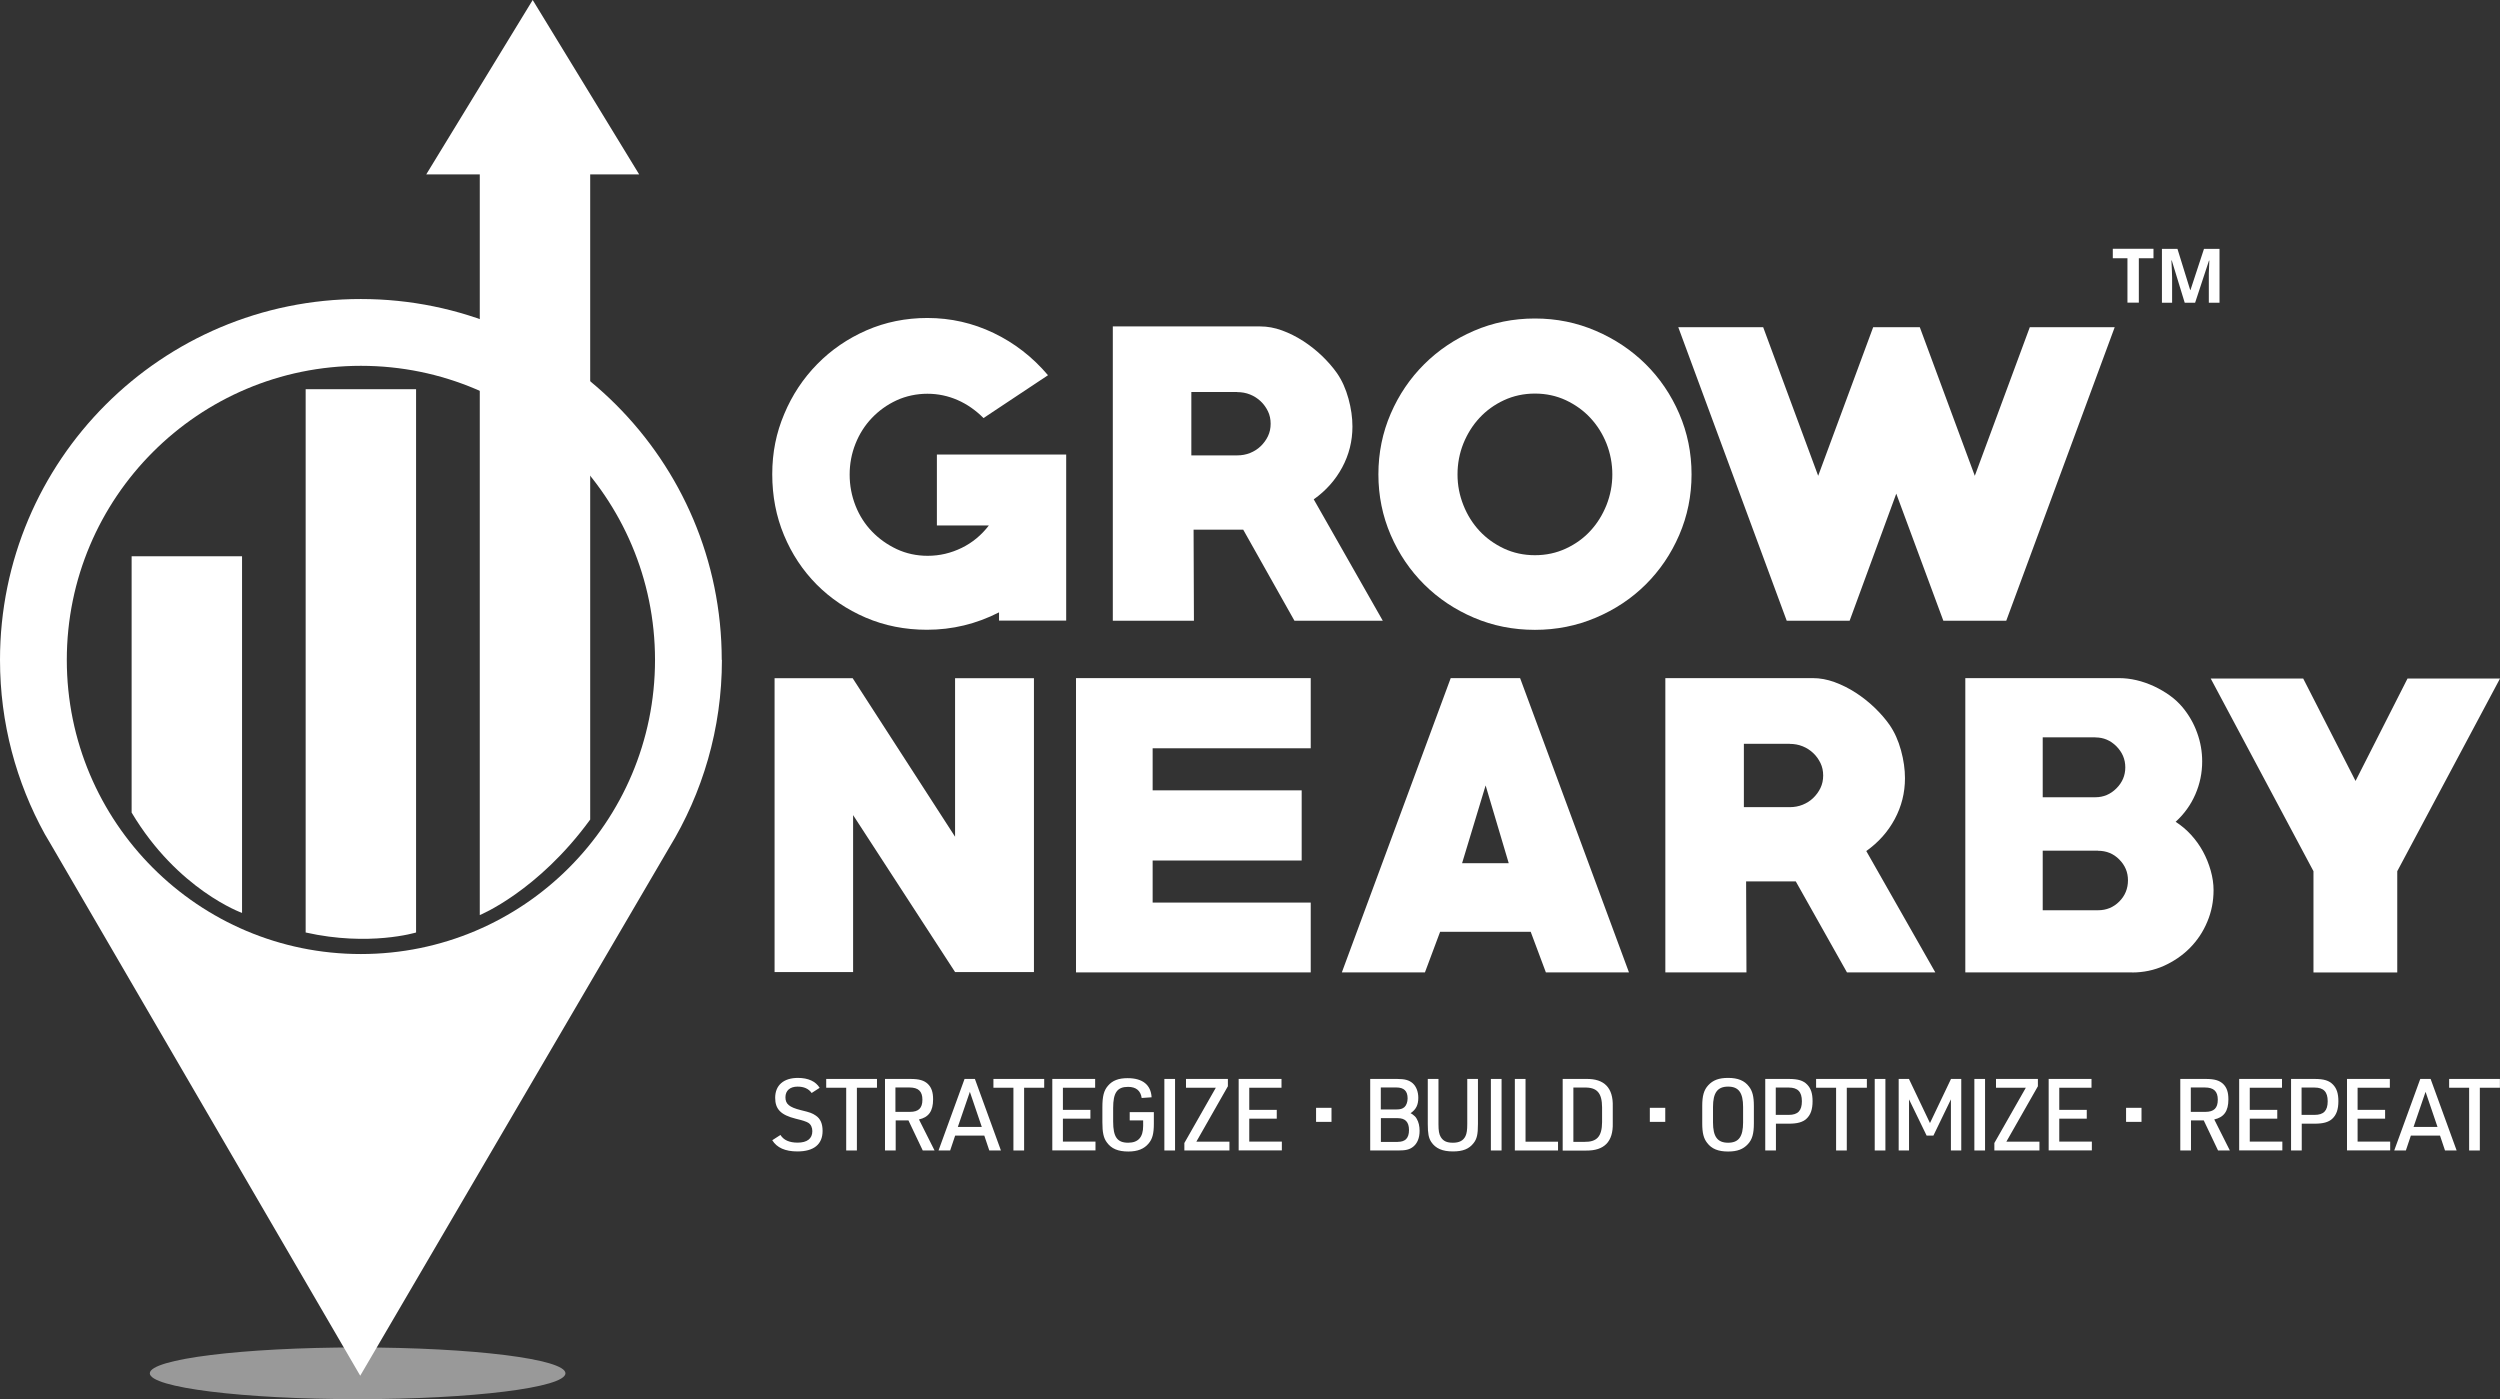
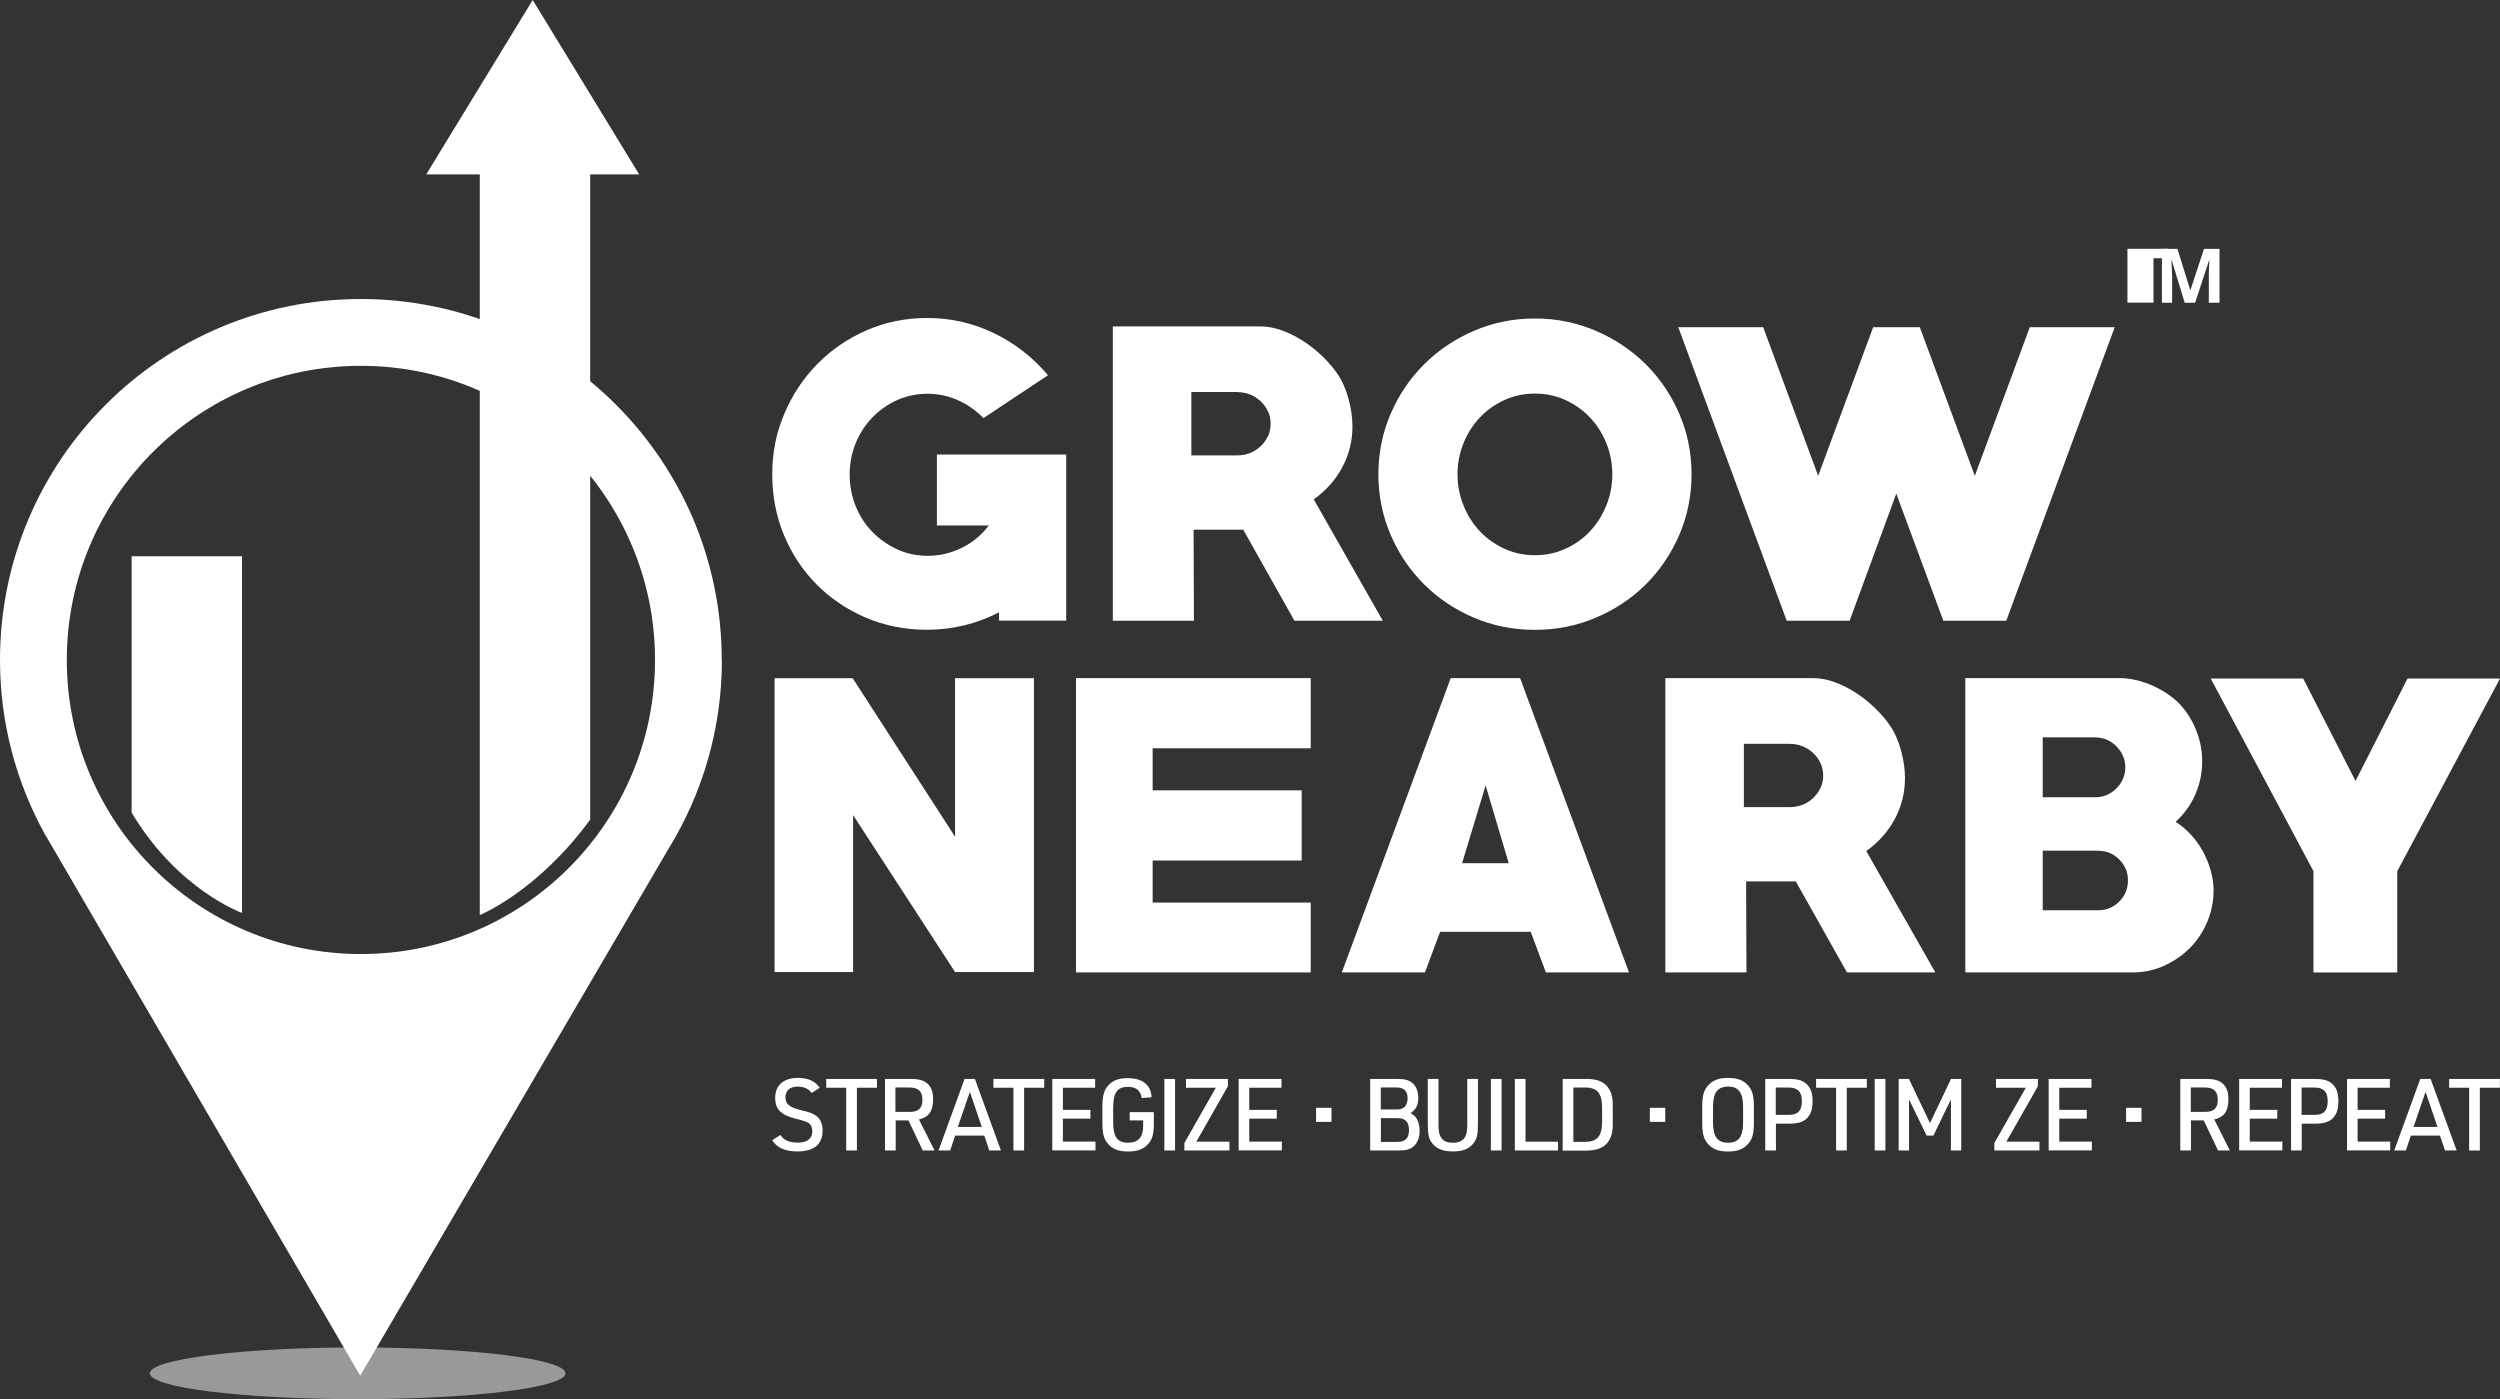
<svg xmlns="http://www.w3.org/2000/svg" id="Layer_1" viewBox="0 0 290.03 162.32">
  <rect x="0" y="0" width="290.03" height="162.32" fill="#333333" stroke="none" />
  <defs>
    <style>.cls-1{opacity:.5;}.cls-1,.cls-2{fill:#fff;}</style>
  </defs>
  <ellipse class="cls-1" cx="41.49" cy="159.32" rx="24.11" ry="3" />
  <path class="cls-2" d="M83.73,76.56c0-23.12-18.74-41.87-41.87-41.87S0,53.43,0,76.56c0,7.33,1.89,14.21,5.2,20.21h0s.39.66.39.66c.18.32.36.63.55.94l35.65,61.23,35.82-61.22h0c3.89-6.36,6.14-13.83,6.14-21.83ZM41.87,110.68c-18.85,0-34.12-15.28-34.12-34.12s15.28-34.12,34.12-34.12,34.12,15.28,34.12,34.12-15.28,34.12-34.12,34.12Z" />
-   <path class="cls-2" d="M35.46,45.15h12.81v63.03s-5.42,1.66-12.81,0v-63.03Z" />
  <path class="cls-2" d="M15.27,64.53h12.81v41.38s-7.45-2.65-12.81-11.64v-29.74Z" />
  <path class="cls-2" d="M115.9,72.01v-.97c-2.64,1.35-5.43,2.02-8.36,2.02-2.55,0-4.92-.47-7.11-1.41-2.18-.94-4.08-2.22-5.7-3.85-1.61-1.63-2.87-3.53-3.78-5.72-.91-2.18-1.36-4.54-1.36-7.06s.46-4.8,1.39-6.99c.92-2.2,2.2-4.13,3.83-5.79,1.63-1.66,3.53-2.96,5.72-3.92,2.18-.95,4.54-1.43,7.06-1.43,2.7,0,5.26.58,7.68,1.74,2.42,1.16,4.52,2.79,6.31,4.9l-7.48,4.97c-.91-.91-1.91-1.61-3.01-2.09s-2.26-.73-3.5-.73-2.49.26-3.59.77c-1.1.51-2.05,1.2-2.86,2.05-.81.85-1.44,1.84-1.89,2.97-.45,1.13-.68,2.32-.68,3.59s.23,2.46.68,3.61c.45,1.14,1.09,2.14,1.91,2.99.82.85,1.78,1.53,2.88,2.05,1.1.51,2.29.77,3.59.77,1.38,0,2.69-.31,3.94-.92s2.29-1.48,3.15-2.6h-6.03v-8.23h15v19.27h-7.79Z" />
  <path class="cls-2" d="M150.17,72.01l-5.94-10.56h-5.76l.04,10.56h-9.41v-34.14h17.11c.82,0,1.66.15,2.51.46s1.67.72,2.46,1.23c.79.51,1.52,1.09,2.2,1.74.67.65,1.25,1.31,1.72,1.98.59.85,1.03,1.84,1.34,2.97.31,1.13.46,2.21.46,3.23,0,1.7-.4,3.28-1.19,4.75-.79,1.47-1.89,2.7-3.3,3.7l8.01,14.08h-10.25ZM143.53,45.48h-5.32v7.35h5.32c.53,0,1.03-.09,1.5-.28.47-.19.88-.45,1.23-.79s.63-.72.84-1.16c.21-.44.31-.92.31-1.44s-.1-1.01-.31-1.44-.48-.82-.84-1.16-.76-.6-1.23-.79c-.47-.19-.97-.28-1.5-.28Z" />
  <path class="cls-2" d="M178.07,73.07c-2.52,0-4.88-.47-7.08-1.41-2.2-.94-4.12-2.22-5.76-3.85-1.64-1.63-2.94-3.54-3.89-5.74-.95-2.2-1.43-4.55-1.43-7.04s.48-4.84,1.43-7.04c.95-2.2,2.25-4.11,3.89-5.74,1.64-1.63,3.56-2.92,5.76-3.87,2.2-.95,4.56-1.43,7.08-1.43s4.85.48,7.06,1.43c2.21.95,4.14,2.24,5.79,3.87,1.64,1.63,2.94,3.54,3.89,5.74.95,2.2,1.43,4.55,1.43,7.04s-.48,4.84-1.43,7.04c-.95,2.2-2.25,4.11-3.89,5.74-1.64,1.63-3.57,2.91-5.79,3.85-2.21.94-4.57,1.41-7.06,1.41ZM178.07,45.66c-1.29,0-2.49.26-3.59.77-1.1.51-2.05,1.2-2.84,2.05-.79.85-1.41,1.84-1.87,2.97-.45,1.13-.68,2.32-.68,3.59s.23,2.42.68,3.56c.45,1.14,1.08,2.14,1.87,2.99.79.85,1.74,1.53,2.84,2.05,1.1.51,2.29.77,3.59.77s2.49-.26,3.59-.77c1.1-.51,2.05-1.19,2.84-2.05.79-.85,1.41-1.85,1.87-2.99.45-1.14.68-2.33.68-3.56s-.23-2.46-.68-3.59c-.45-1.13-1.08-2.12-1.87-2.97-.79-.85-1.74-1.53-2.84-2.05-1.1-.51-2.29-.77-3.59-.77Z" />
  <path class="cls-2" d="M232.75,72.01h-7.3l-5.46-14.74-5.41,14.74h-7.3l-12.58-34.05h9.85l6.38,17.24,6.38-17.24h5.41l6.38,17.24,6.38-17.24h9.85l-12.58,34.05Z" />
  <path class="cls-2" d="M110.8,112.77l-11.83-18.21v18.21h-9.11v-34.09h9.06l11.88,18.39v-18.39h9.15v34.09h-9.15Z" />
  <path class="cls-2" d="M124.83,112.81v-34.14h27.23v8.14h-18.34v4.88h17.29v8.14h-17.29v4.88h18.34v8.1h-27.23Z" />
  <path class="cls-2" d="M179.34,112.81l-1.76-4.71h-10.51l-1.76,4.71h-9.64l12.63-34.14h8.05l12.63,34.14h-9.63ZM172.35,91.12l-2.73,9.02h5.41l-2.68-9.02Z" />
  <path class="cls-2" d="M214.27,112.81l-5.94-10.56h-5.76l.04,10.56h-9.41v-34.14h17.11c.82,0,1.66.15,2.51.46.85.31,1.67.72,2.46,1.23.79.51,1.52,1.09,2.2,1.74.67.65,1.25,1.31,1.72,1.98.59.85,1.03,1.84,1.34,2.97.31,1.13.46,2.21.46,3.23,0,1.7-.4,3.28-1.19,4.75-.79,1.47-1.89,2.7-3.3,3.7l8.01,14.08h-10.25ZM207.63,86.29h-5.32v7.35h5.32c.53,0,1.03-.09,1.5-.28.47-.19.88-.45,1.23-.79s.63-.72.84-1.16c.21-.44.31-.92.31-1.44s-.1-1.01-.31-1.44-.48-.82-.84-1.16-.76-.6-1.23-.79c-.47-.19-.97-.28-1.5-.28Z" />
  <path class="cls-2" d="M247.36,112.81h-19.36v-34.14h17.86c.64,0,1.31.08,2,.24.69.16,1.36.4,2.02.7.66.31,1.28.67,1.85,1.08.57.41,1.06.87,1.47,1.36.73.88,1.3,1.86,1.69,2.95.4,1.09.59,2.2.59,3.34,0,1.32-.26,2.59-.79,3.81-.53,1.22-1.29,2.28-2.29,3.19.64.41,1.24.91,1.78,1.5.54.59,1,1.23,1.39,1.94.38.7.68,1.44.9,2.22.22.78.33,1.53.33,2.27,0,1.29-.24,2.52-.73,3.67-.48,1.16-1.16,2.17-2.02,3.04s-1.87,1.55-3.01,2.07c-1.14.51-2.38.77-3.7.77ZM243.09,85.54h-6.11v6.95h6.11c.94,0,1.75-.34,2.44-1.03.69-.69,1.03-1.5,1.03-2.44s-.35-1.75-1.03-2.44c-.69-.69-1.5-1.03-2.44-1.03ZM243.4,98.69h-6.42v6.91h6.42c.97,0,1.79-.34,2.46-1.01.67-.67,1.01-1.5,1.01-2.46s-.34-1.74-1.01-2.42-1.5-1.01-2.46-1.01Z" />
  <path class="cls-2" d="M278.11,101.07v11.75h-9.72v-11.75l-11.92-22.35h10.73l6.07,11.88,6.03-11.88h10.73l-11.92,22.35Z" />
  <path class="cls-2" d="M74.15,20.23L61.8,0l-12.35,20.23h6.21v85.93s6.73-2.74,12.81-11.08V20.23h5.68Z" />
-   <path class="cls-2" d="M248.14,35.11h-1.33v-5.15h-1.7v-1.1h4.72v1.1h-1.7v5.15Z" />
+   <path class="cls-2" d="M248.14,35.11h-1.33v-5.15v-1.1h4.72v1.1h-1.7v5.15Z" />
  <path class="cls-2" d="M253.45,35.11l-1.5-4.9h-.04c.05,1,.08,1.66.08,2v2.91h-1.18v-6.25h1.8l1.48,4.78h.03l1.57-4.78h1.8v6.25h-1.24v-2.96c0-.14,0-.3,0-.48,0-.18.02-.67.06-1.45h-.04l-1.61,4.89h-1.21Z" />
  <path class="cls-2" d="M90.55,131.68c.36.58,1.02.88,1.98.88,1.1,0,1.71-.46,1.71-1.33,0-.42-.16-.77-.45-.96q-.28-.2-1.49-.49c-1.71-.43-2.37-1.1-2.37-2.42,0-1.46.98-2.31,2.64-2.31,1.19,0,2.06.4,2.52,1.15l-.93.6c-.35-.5-.9-.74-1.63-.74-.88,0-1.41.46-1.41,1.24s.44,1.15,1.79,1.49c1.12.27,1.31.35,1.73.63.54.36.79.94.79,1.78,0,1.55-1.01,2.38-2.92,2.38-1.42,0-2.38-.43-2.92-1.3l.95-.61Z" />
  <path class="cls-2" d="M98.18,126.19h-2.33v-1.02h5.89v1.02h-2.33v7.28h-1.24v-7.28Z" />
  <path class="cls-2" d="M103.91,133.47h-1.24v-8.3h2.95c1.02,0,1.6.17,2.04.6.41.41.59.95.59,1.76,0,1.37-.5,2.08-1.64,2.34l1.81,3.6h-1.37l-1.66-3.49h-1.48v3.49ZM105.57,128.99c1,0,1.44-.44,1.44-1.41s-.46-1.42-1.51-1.42h-1.62v2.83h1.69Z" />
  <path class="cls-2" d="M110.81,131.74l-.58,1.73h-1.35l3.02-8.3h1.2l3.02,8.3h-1.35l-.58-1.73h-3.38ZM112.51,126.68l-1.39,4.06h2.78l-1.38-4.06Z" />
  <path class="cls-2" d="M117.58,126.19h-2.33v-1.02h5.89v1.02h-2.33v7.28h-1.24v-7.28Z" />
  <path class="cls-2" d="M122.07,125.17h4.98v1.02h-3.74v2.57h3.19v1.02h-3.19v2.66h3.78v1.02h-5.01v-8.3Z" />
  <path class="cls-2" d="M131.07,129.02h2.79v1.34c0,1.15-.16,1.77-.61,2.3-.52.63-1.28.93-2.35.93-1.2,0-1.96-.33-2.48-1.04-.4-.53-.53-1.17-.53-2.36v-1.73c0-1.28.17-1.95.65-2.5.52-.61,1.23-.88,2.28-.88,1.73,0,2.7.77,2.78,2.22l-1.15.08c-.12-.85-.66-1.29-1.58-1.29-1.26,0-1.73.67-1.73,2.45v1.58c0,1.79.48,2.45,1.74,2.45,1.17,0,1.74-.64,1.74-1.95v-.64h-1.56v-.96Z" />
  <path class="cls-2" d="M135.08,125.17h1.24v8.3h-1.24v-8.3Z" />
  <path class="cls-2" d="M137.39,132.62l3.66-6.43h-3.46v-1.02h4.86v.85l-3.66,6.43h3.84v1.02h-5.23v-.85Z" />
  <path class="cls-2" d="M143.69,125.17h4.98v1.02h-3.74v2.57h3.19v1.02h-3.19v2.66h3.78v1.02h-5.01v-8.3Z" />
  <path class="cls-2" d="M152.68,128.52h1.79v1.63h-1.79v-1.63Z" />
  <path class="cls-2" d="M158.96,125.17h3.13c.9,0,1.38.14,1.8.5.42.38.65.99.65,1.69,0,.83-.27,1.37-.9,1.78l.12.07c.37.26.47.35.6.59.22.37.33.85.33,1.39,0,.83-.26,1.45-.74,1.84-.41.33-.86.44-1.71.44h-3.28v-8.3ZM161.99,128.71c.45,0,.71-.07.94-.27.22-.19.37-.59.37-1.01,0-.86-.42-1.27-1.31-1.27h-1.8v2.55h1.8ZM162.16,132.47c.88,0,1.3-.44,1.3-1.37s-.43-1.38-1.3-1.38h-1.96v2.76h1.96Z" />
  <path class="cls-2" d="M166.88,125.17v5.23c0,.8.07,1.17.26,1.5.29.48.7.67,1.42.67s1.2-.23,1.46-.78c.14-.3.2-.7.2-1.39v-5.23h1.24v5.23c0,1.2-.12,1.73-.51,2.22-.52.67-1.24.96-2.39.96-1.23,0-2.02-.35-2.52-1.1-.3-.46-.4-.98-.4-2.08v-5.23h1.24Z" />
  <path class="cls-2" d="M172.96,125.17h1.24v8.3h-1.24v-8.3Z" />
  <path class="cls-2" d="M175.74,125.17h1.24v7.28h3.77v1.02h-5.01v-8.3Z" />
  <path class="cls-2" d="M181.29,125.17h2.73c2.1-.04,3.14,1.04,3.08,3.19v1.93c.06,2.15-.98,3.21-3.08,3.19h-2.73v-8.3ZM183.8,132.47c1.46.02,2.05-.62,2.06-2.29v-1.72c-.01-1.67-.59-2.33-2.06-2.29h-1.27v6.3h1.27Z" />
  <path class="cls-2" d="M191.4,128.52h1.79v1.63h-1.79v-1.63Z" />
  <path class="cls-2" d="M197.48,128.31c0-1.19.19-1.85.69-2.4.55-.6,1.24-.86,2.31-.86,1.14,0,1.9.31,2.42,1,.41.52.57,1.16.57,2.26v2.02c0,1.19-.19,1.86-.69,2.4-.55.6-1.24.86-2.3.86-1.15,0-1.91-.31-2.43-1-.41-.52-.57-1.16-.57-2.26v-2.02ZM202.22,128.42c0-1.66-.52-2.36-1.74-2.36s-1.75.7-1.75,2.36v1.79c0,1.66.52,2.36,1.75,2.36s1.74-.7,1.74-2.36v-1.79Z" />
  <path class="cls-2" d="M206.03,133.47h-1.24v-8.3h2.73c1.09,0,1.69.19,2.14.66.43.45.62,1.03.62,1.92,0,.95-.22,1.59-.72,2.05-.44.39-1.04.56-2.04.56h-1.49v3.12ZM207.52,129.34c1.06,0,1.52-.49,1.52-1.58s-.47-1.59-1.52-1.59h-1.51v3.17h1.51Z" />
  <path class="cls-2" d="M213.02,126.19h-2.33v-1.02h5.89v1.02h-2.33v7.28h-1.24v-7.28Z" />
  <path class="cls-2" d="M217.49,125.17h1.24v8.3h-1.24v-8.3Z" />
  <path class="cls-2" d="M220.27,125.17h1.19l2.44,5.12,2.44-5.12h1.19v8.3h-1.2v-5.93l-2.03,4.2h-.79l-2.04-4.2v5.93h-1.2v-8.3Z" />
-   <path class="cls-2" d="M229.05,125.17h1.24v8.3h-1.24v-8.3Z" />
  <path class="cls-2" d="M231.36,132.62l3.66-6.43h-3.46v-1.02h4.86v.85l-3.66,6.43h3.84v1.02h-5.23v-.85Z" />
  <path class="cls-2" d="M237.66,125.17h4.98v1.02h-3.74v2.57h3.19v1.02h-3.19v2.66h3.78v1.02h-5.01v-8.3Z" />
  <path class="cls-2" d="M246.65,128.52h1.79v1.63h-1.79v-1.63Z" />
  <path class="cls-2" d="M254.18,133.47h-1.24v-8.3h2.95c1.02,0,1.6.17,2.04.6.41.41.59.95.59,1.76,0,1.37-.5,2.08-1.64,2.34l1.81,3.6h-1.37l-1.66-3.49h-1.48v3.49ZM255.85,128.99c1,0,1.44-.44,1.44-1.41s-.46-1.42-1.51-1.42h-1.62v2.83h1.69Z" />
  <path class="cls-2" d="M259.76,125.17h4.98v1.02h-3.74v2.57h3.19v1.02h-3.19v2.66h3.78v1.02h-5.01v-8.3Z" />
  <path class="cls-2" d="M267.03,133.47h-1.24v-8.3h2.73c1.09,0,1.69.19,2.14.66.43.45.62,1.03.62,1.92,0,.95-.22,1.59-.72,2.05-.44.39-1.04.56-2.04.56h-1.49v3.12ZM268.52,129.34c1.06,0,1.52-.49,1.52-1.58s-.47-1.59-1.52-1.59h-1.51v3.17h1.51Z" />
  <path class="cls-2" d="M272.27,125.17h4.98v1.02h-3.74v2.57h3.19v1.02h-3.19v2.66h3.78v1.02h-5.01v-8.3Z" />
  <path class="cls-2" d="M279.69,131.74l-.58,1.73h-1.35l3.02-8.3h1.2l3.02,8.3h-1.35l-.58-1.73h-3.38ZM281.39,126.68l-1.39,4.06h2.78l-1.38-4.06Z" />
  <path class="cls-2" d="M286.46,126.19h-2.33v-1.02h5.89v1.02h-2.33v7.28h-1.24v-7.28Z" />
</svg>